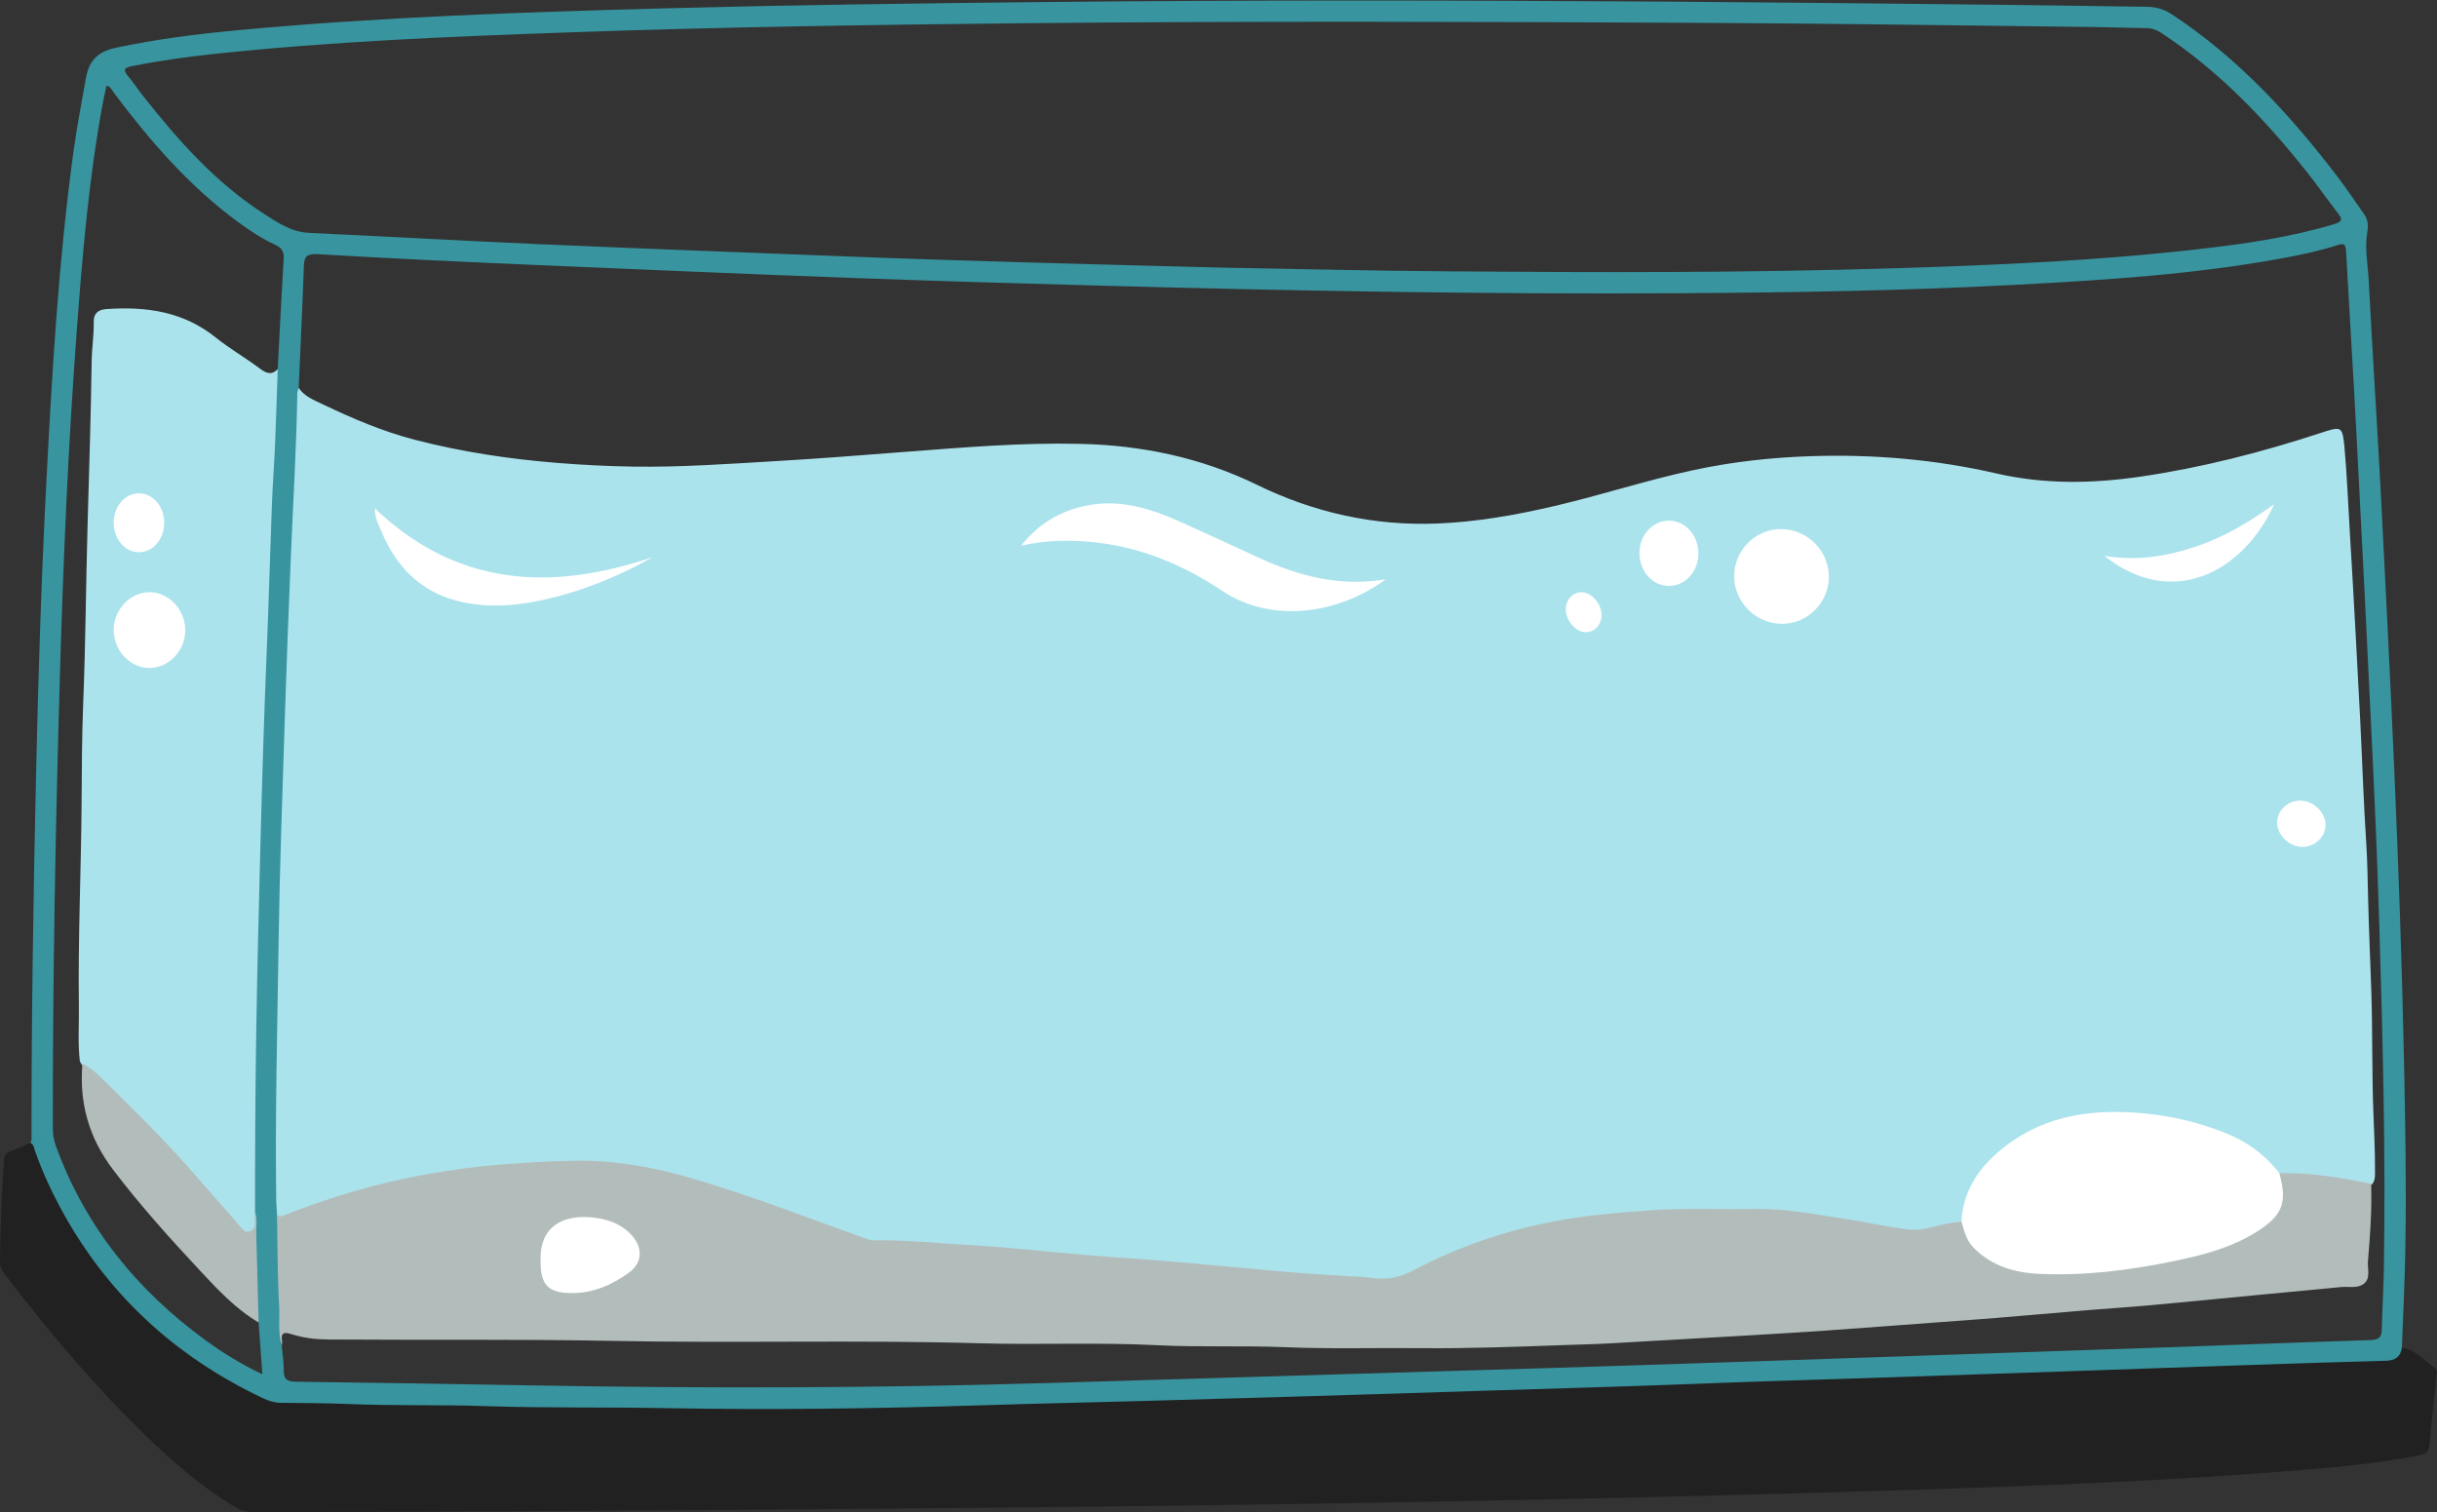
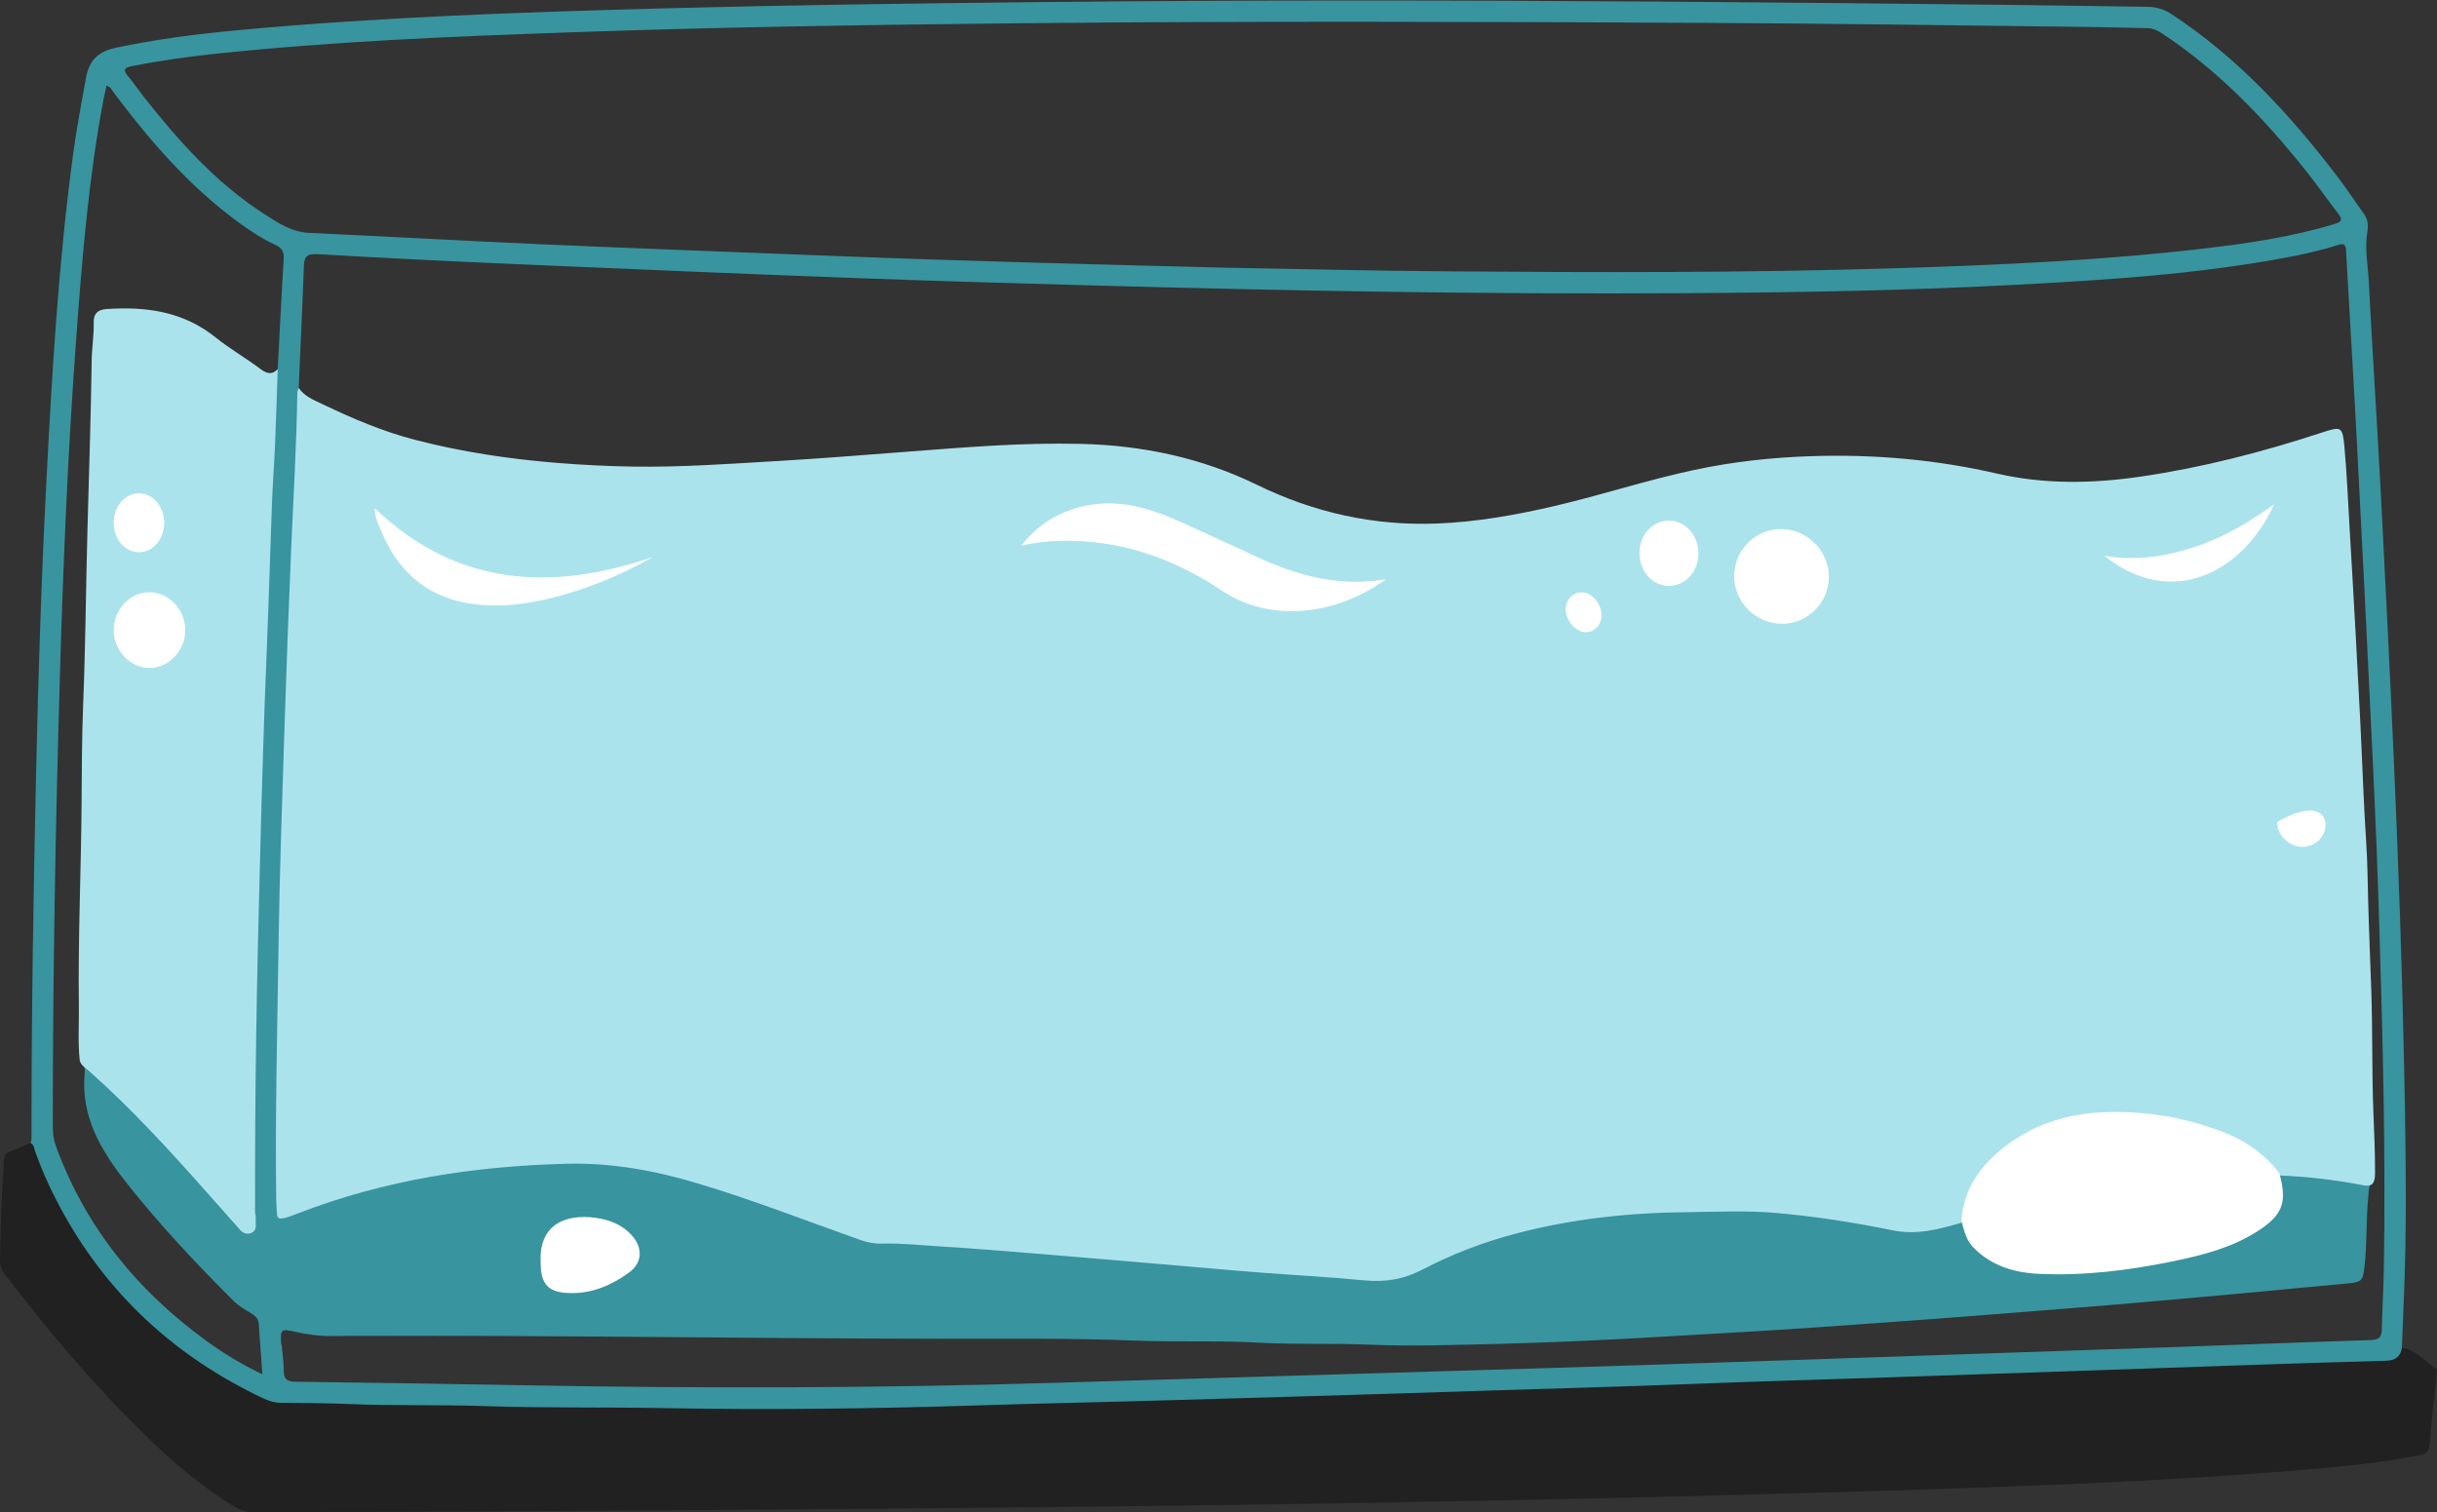
<svg xmlns="http://www.w3.org/2000/svg" height="310.1" preserveAspectRatio="xMidYMid meet" version="1.0" viewBox="0.0 -0.1 499.7 310.1" width="499.7" zoomAndPan="magnify">
  <rect x="0.0" y="-0.1" width="499.7" height="310.1" fill="#333333" stroke="none" />
  <defs>
    <clipPath id="a">
      <path d="M 0 234 L 499.66 234 L 499.66 309.93 L 0 309.93 Z M 0 234" />
    </clipPath>
  </defs>
  <g>
    <g clip-path="url(#a)" id="change1_1">
      <path d="M 492.496 276.242 C 495.449 276.668 497.211 279.051 499.5 280.559 C 499.715 280.699 499.66 281.359 499.617 281.77 C 499.133 286.559 498.562 291.336 498.168 296.133 C 498.051 297.582 497.426 298.012 496.137 298.266 C 486.668 300.141 477.07 300.914 467.477 301.66 C 446.117 303.324 424.715 304.266 403.309 305 C 380.965 305.77 358.613 306.367 336.266 306.902 C 284.805 308.137 233.336 308.793 181.859 309.227 C 138.508 309.59 95.156 309.887 51.805 309.93 C 50.434 309.934 49.305 309.539 48.176 308.867 C 41.281 304.742 35.273 299.516 29.551 293.934 C 19.078 283.727 9.695 272.566 0.828 260.957 C 0.219 260.16 -0.008 259.375 0 258.398 C 0.055 251.566 0.379 244.746 0.797 237.93 C 0.855 236.957 1.082 236.352 2.074 236 C 3.492 235.496 4.844 234.824 6.223 234.223 C 7.613 234.227 7.707 235.426 8.023 236.301 C 11.383 245.512 16.242 253.859 22.441 261.434 C 31.004 271.895 41.461 279.934 53.676 285.711 C 55.199 286.43 56.777 286.773 58.465 286.797 C 70.391 286.98 82.328 287.004 94.242 287.336 C 106.461 287.684 118.684 287.191 130.883 287.73 C 145.258 288.359 159.633 288.094 173.996 287.984 C 181.75 287.926 189.516 287.875 197.266 287.598 C 208.035 287.211 218.805 287.023 229.57 286.73 C 239.91 286.449 250.246 286.152 260.582 285.852 C 269.555 285.59 278.531 285.355 287.496 284.988 C 298.113 284.551 308.742 284.523 319.355 283.844 C 324.082 283.539 328.832 283.562 333.566 283.457 C 340.602 283.301 347.645 283.086 354.672 282.812 C 364.789 282.414 374.918 282.375 385.023 281.68 C 389.461 281.375 393.926 281.426 398.371 281.312 C 404.832 281.145 411.301 280.895 417.754 280.672 C 427.801 280.324 437.855 280.199 447.887 279.527 C 452.258 279.238 456.648 279.266 461.02 279.152 C 467.41 278.988 473.793 278.449 480.191 278.574 C 483.207 278.633 486.199 277.984 489.227 278.117 C 490.738 278.188 491.387 276.832 492.496 276.242" fill="#222121" fill-rule="evenodd" />
    </g>
    <g id="change2_1">
      <path d="M 488.797 260.137 C 488.727 264.234 488.473 268.336 488.383 272.434 C 488.363 274.02 487.824 274.609 486.137 274.664 C 472.473 275.094 458.824 275.637 445.176 276.121 C 416.066 277.129 386.957 278.117 357.863 279.086 C 344.418 279.555 330.984 279.984 317.535 280.398 C 283.68 281.426 249.82 282.414 215.984 283.438 C 180.098 284.52 144.207 284.605 108.336 283.941 C 92.441 283.656 76.547 283.402 60.652 283.203 C 58.945 283.188 58.172 282.758 58.191 280.957 C 58.191 279.25 57.918 277.523 57.777 275.797 C 57.742 275.672 57.652 275.527 57.652 275.402 C 57.469 272.434 57.613 272.293 60.547 272.977 C 63.152 273.566 65.777 273.891 68.457 273.836 C 70.328 273.781 72.195 273.82 74.066 273.82 C 113.461 273.656 152.855 274.34 192.25 274.395 C 205.754 274.414 219.273 274.23 232.777 274.773 C 241.336 275.113 249.895 274.719 258.418 275.203 C 265.824 275.617 273.23 275.277 280.621 275.602 C 289.594 275.977 298.566 275.652 307.539 275.438 C 318.797 275.148 330.066 274.609 341.324 273.945 C 349.629 273.441 357.953 273.012 366.262 272.473 C 375.449 271.879 384.602 271.176 393.773 270.531 C 403.949 269.793 414.125 268.945 424.285 268.156 C 434.746 267.348 445.195 266.395 455.641 265.457 C 464.234 264.668 472.812 263.84 481.406 263.051 C 484.281 262.762 484.48 262.512 484.824 259.707 C 485.398 254.852 485.109 249.941 485.633 245.086 C 485.723 244.223 485.633 243.344 486.207 242.605 C 486.387 237.59 486.047 232.555 486.027 227.539 C 485.992 216.84 485.648 206.145 485.379 195.445 C 485.184 188.055 484.785 180.684 484.555 173.293 C 484.25 164.195 483.801 155.113 483.258 146.016 C 482.793 137.945 482.359 129.852 481.945 121.762 C 481.57 114.461 481.137 107.16 480.633 99.879 C 480.363 96.031 480.527 92.148 479.629 88.266 C 475.043 89.648 470.477 91.086 465.871 92.398 C 455.266 95.402 444.527 97.738 433.543 98.961 C 424.285 99.969 415.258 99.055 406.25 97.039 C 398.195 95.242 390.016 94.484 381.777 94.07 C 364.016 93.191 346.898 96.391 329.977 101.426 C 320.574 104.215 311.008 106.391 301.246 107.449 C 286.305 109.066 271.938 106.891 258.344 100.312 C 248.438 95.512 238.027 92.723 227.008 91.895 C 220.82 91.43 214.652 91.391 208.504 91.66 C 201.133 91.984 193.777 92.453 186.426 93.191 C 179.449 93.875 172.418 94.07 165.426 94.629 C 153.195 95.617 140.953 96.5 128.691 96.191 C 111.484 95.781 94.383 94.215 77.934 88.551 C 72.699 86.754 67.863 84.059 62.758 81.988 C 61.535 81.484 61.281 80.566 61.246 79.438 C 61.605 71.113 62.02 62.785 62.309 54.445 C 62.379 52.41 63.008 51.91 65.113 52.016 C 79.047 52.824 92.98 53.508 106.918 54.102 C 129.535 55.09 152.172 56.043 174.789 56.891 C 190.902 57.48 206.992 57.969 223.105 58.398 C 263.793 59.516 304.48 60.27 345.188 60.016 C 367.918 59.875 390.645 59.496 413.332 58.293 C 431.781 57.32 450.23 56.152 468.441 52.77 C 472.129 52.09 475.777 51.297 479.34 50.145 C 480.562 49.75 480.977 49.965 481.047 51.297 C 481.73 63.863 482.539 76.414 483.188 88.984 C 484.375 111.531 485.508 134.078 486.566 156.625 C 487.105 167.973 487.555 179.336 487.898 190.68 C 488.598 213.82 489.191 236.977 488.797 260.137 Z M 56.949 75.59 C 56.266 76.219 56.805 77.137 56.285 78.035 C 52.996 76.344 50.137 73.953 47.078 71.938 C 44.613 70.32 42.223 68.594 39.742 67.012 C 35.59 64.367 30.949 63.738 26.133 63.918 C 24.137 63.992 21.637 63.109 20.289 64.332 C 19.012 65.5 19.93 68 19.84 69.906 C 19.246 81.16 19.227 92.434 18.902 103.691 C 18.562 115.738 18.383 127.785 18.004 139.832 C 17.789 146.504 18.039 153.191 17.629 159.844 C 17.051 169.031 17.629 178.238 17.18 187.406 C 16.656 197.602 16.961 207.797 16.906 217.992 C 17.34 218.531 17.43 219.18 17.375 219.824 C 16.492 228.727 20.648 235.719 25.863 242.336 C 32.656 250.949 40.172 258.934 47.941 266.684 C 48.984 267.707 50.227 268.406 51.449 269.145 C 52.219 269.613 52.852 270.133 53.031 271.051 C 53.281 274.469 53.531 277.883 53.801 281.676 C 49.523 279.645 45.84 277.363 42.297 274.809 C 28.145 264.523 17.555 251.508 11.496 234.984 C 11.047 233.742 10.832 232.52 10.832 231.188 C 10.812 200.281 11.371 169.355 12.285 138.445 C 12.969 115.02 13.961 91.609 15.703 68.234 C 16.891 52.25 18.219 36.266 21.188 20.48 C 21.387 19.508 21.602 18.535 21.836 17.461 C 22.734 17.676 22.969 18.43 23.363 18.949 C 30.824 28.875 38.898 38.207 49.004 45.562 C 51.34 47.27 53.75 48.852 56.355 50.059 C 57.758 50.688 58.262 51.441 58.172 52.988 C 57.703 60.52 57.344 68.055 56.949 75.59 Z M 27.176 13.43 C 32.676 12.352 38.234 11.562 43.805 10.969 C 67.988 8.395 92.262 7.391 116.555 6.543 C 147.82 5.43 179.09 4.98 210.375 4.656 C 256.477 4.207 302.578 4.352 348.676 4.586 C 374.785 4.711 400.875 5.105 426.98 5.41 C 431.367 5.449 435.754 5.609 440.145 5.664 C 441.273 5.684 442.211 6.023 443.145 6.637 C 454.832 14.312 464.344 24.254 472.977 35.113 C 475.223 37.922 477.254 40.887 479.465 43.727 C 480.453 45.004 480.059 45.418 478.676 45.832 C 469.758 48.527 460.586 49.859 451.363 50.918 C 430.559 53.328 409.664 54.246 388.754 54.895 C 358.332 55.848 327.91 55.773 297.508 55.539 C 281.324 55.434 265.141 55.02 250.398 54.766 C 222.941 54.066 196.926 53.402 170.906 52.375 C 150.934 51.586 130.957 50.848 110.98 49.984 C 95.121 49.281 79.246 48.383 63.387 47.648 C 59.789 47.484 56.969 45.578 54.164 43.766 C 44.289 37.418 36.598 28.766 29.402 19.652 C 28.344 18.305 27.391 16.848 26.277 15.535 C 25.055 14.098 25.645 13.734 27.176 13.43 Z M 492.934 217.363 C 492.52 197.602 491.816 177.844 490.953 158.082 C 490.109 138.77 489.137 119.441 488.133 100.133 C 487.375 85.926 486.441 71.723 485.703 57.5 C 485.523 54.137 484.84 50.777 485.418 47.414 C 485.648 46.012 485.543 44.914 484.734 43.781 C 482.934 41.266 481.246 38.676 479.375 36.23 C 469.648 23.465 458.879 11.758 445.355 2.859 C 443.812 1.836 442.191 1.312 440.305 1.293 C 430.738 1.188 421.191 0.988 411.625 0.898 C 388.469 0.648 365.309 0.395 342.148 0.234 C 299.23 -0.055 256.297 -0.125 213.359 0.324 C 187.539 0.594 161.738 0.934 135.938 1.617 C 106.898 2.41 77.859 3.383 48.93 6.078 C 40.48 6.852 32.066 7.93 23.758 9.691 C 20.199 10.445 18.273 12.207 17.629 15.859 C 16.727 20.965 15.738 26.035 15.039 31.16 C 12 53.488 10.688 75.949 9.52 98.422 C 8.492 118.164 7.863 137.926 7.414 157.703 C 6.855 182.641 6.445 207.598 6.461 232.555 C 6.461 233.133 6.551 233.707 6.227 234.227 C 6.93 234.531 6.965 235.25 7.164 235.828 C 8.566 239.836 10.309 243.703 12.324 247.441 C 21.836 265.152 35.859 278.043 53.965 286.605 C 55.078 287.125 56.195 287.5 57.469 287.52 C 62.145 287.574 66.801 287.574 71.477 287.773 C 80.809 288.168 90.16 287.879 99.492 288.203 C 111.77 288.617 124.07 288.383 136.367 288.617 C 157.926 289.012 179.484 288.727 201.023 288.043 C 212.012 287.684 223.016 287.469 234 287.16 C 243.98 286.891 253.957 286.586 263.938 286.297 C 277.871 285.902 291.789 285.453 305.723 285.004 C 319.227 284.57 332.711 284.211 346.215 283.691 C 359.195 283.168 372.195 282.809 385.195 282.379 C 397.891 281.945 410.602 281.516 423.312 281.082 C 435.793 280.652 448.289 280.203 460.785 279.789 C 470.258 279.465 479.734 279.16 489.211 278.906 C 491.082 278.855 492.215 278.137 492.5 276.246 C 492.754 269.344 493.113 262.457 493.219 255.551 C 493.438 242.82 493.203 230.094 492.934 217.363" fill="#38949f" fill-rule="evenodd" />
    </g>
    <g id="change3_1">
      <path d="M 53.355 75.516 C 50.367 73.277 47.098 71.402 44.191 69.07 C 37.562 63.75 29.93 62.711 21.816 63.27 C 20.027 63.391 19.18 64.215 19.215 65.969 C 19.277 68.633 18.832 71.273 18.797 73.922 C 18.637 85.195 18.266 96.461 17.953 107.73 C 17.617 119.855 17.543 131.992 17.059 144.121 C 16.781 151.008 16.777 157.91 16.727 164.797 C 16.621 178.586 15.988 192.375 16.172 206.164 C 16.223 209.898 15.945 213.637 16.355 217.367 C 16.625 218.359 17.496 218.832 18.184 219.438 C 27.031 227.25 34.941 235.965 42.762 244.773 C 44.906 247.188 47.059 249.602 49.191 252.027 C 49.809 252.727 50.555 253.062 51.5 252.707 C 52.445 252.352 52.488 251.578 52.434 250.758 C 52.383 250.043 52.562 249.32 52.301 248.621 C 52.273 236.473 52.352 224.328 52.531 212.176 C 52.723 199.457 53.039 186.738 53.375 174.023 C 53.73 160.371 54.129 146.727 54.703 133.086 C 55.117 123.176 55.379 113.262 55.754 103.352 C 55.91 99.188 56.227 95.035 56.406 90.871 C 56.621 85.781 56.77 80.684 56.945 75.59 C 55.719 76.855 54.652 76.488 53.355 75.516 Z M 56.793 248.762 C 56.738 247.832 56.656 246.898 56.641 245.969 C 56.395 228.426 56.871 210.887 57.121 193.344 C 57.34 178.113 57.898 162.883 58.383 147.656 C 58.742 136.238 59.188 124.82 59.664 113.406 C 60.121 102.422 60.809 91.449 60.965 80.453 C 60.969 80.117 61.152 79.781 61.254 79.445 C 62.449 81.203 64.328 81.91 66.152 82.781 C 72.258 85.707 78.465 88.355 85.031 90.062 C 94.66 92.566 104.453 94.027 114.363 94.82 C 119.523 95.234 124.695 95.492 129.852 95.57 C 139.617 95.719 149.367 95.012 159.117 94.445 C 168.082 93.926 177.031 93.203 185.98 92.52 C 197.801 91.617 209.613 90.629 221.48 90.906 C 234.145 91.195 246.309 93.727 257.746 99.309 C 269.41 105.004 281.727 107.75 294.684 107.242 C 302.812 106.922 310.82 105.504 318.746 103.652 C 328.34 101.414 337.715 98.324 347.352 96.266 C 355.312 94.562 363.352 93.684 371.504 93.426 C 384.297 93.02 396.926 94.117 409.367 96.977 C 419.211 99.238 429.031 99.07 438.914 97.625 C 451.547 95.781 463.852 92.605 475.965 88.633 C 480.125 87.266 480.32 87.277 480.727 91.629 C 481.25 97.273 481.449 102.949 481.801 108.609 C 482.227 115.562 482.609 122.516 482.996 129.465 C 483.328 135.488 483.648 141.512 483.953 147.535 C 484.383 155.992 484.641 164.461 485.199 172.914 C 485.449 176.711 485.48 180.527 485.578 184.324 C 485.734 190.57 486.016 196.816 486.227 203.059 C 486.504 211.324 486.34 219.586 486.648 227.84 C 486.797 231.789 487 235.73 486.988 239.684 C 486.984 240.68 487.098 241.707 486.492 242.609 C 485.871 243.125 485.148 243.031 484.445 242.895 C 478.898 241.836 473.309 241.152 467.664 240.93 C 467 240.773 466.512 240.348 466.094 239.848 C 462.355 235.359 457.379 232.902 451.934 231.23 C 442.855 228.441 433.641 227.465 424.277 229.516 C 416.461 231.227 410.059 235.184 405.508 241.902 C 404.105 243.973 403.473 246.324 402.902 248.707 C 402.734 249.398 402.699 250.148 402.062 250.641 C 397.504 251.965 392.988 253.164 388.109 252.168 C 380.148 250.543 372.113 249.281 364.016 248.582 C 358.07 248.07 352.086 248.379 346.121 248.434 C 334.227 248.535 322.457 249.77 310.914 252.805 C 304.211 254.566 297.762 257.023 291.629 260.227 C 287.781 262.238 283.934 262.844 279.59 262.41 C 272.883 261.742 266.133 261.402 259.402 260.895 C 251.883 260.332 244.375 259.613 236.863 258.992 C 228.988 258.34 221.121 257.633 213.246 257.004 C 206.52 256.469 199.793 255.879 193.059 255.48 C 188.977 255.238 184.898 254.77 180.797 254.883 C 179.266 254.926 177.82 254.633 176.371 254.121 C 165.324 250.211 154.402 245.945 143.172 242.57 C 134.371 239.922 125.418 238.273 116.211 238.508 C 97.332 238.984 78.863 241.809 61.148 248.672 C 60.211 249.035 59.273 249.414 58.293 249.641 C 57.555 249.812 56.797 249.895 56.793 248.762" fill="#abe3ed" fill-rule="evenodd" />
    </g>
    <g id="change4_1">
-       <path d="M 52.535 252.859 C 52.492 251.445 52.836 250.008 52.301 248.621 C 52.281 249.266 52.211 249.914 52.254 250.555 C 52.316 251.457 52.027 252.102 51.133 252.379 C 50.266 252.652 49.84 252.027 49.363 251.48 C 45.555 247.129 41.77 242.75 37.914 238.438 C 32.707 232.609 27.121 227.145 21.559 221.664 C 20.152 220.277 18.734 218.855 16.902 217.988 C 16.219 226.035 18.223 233.203 23.184 239.727 C 28.711 246.996 34.789 253.758 41.004 260.414 C 44.664 264.344 48.332 268.285 53.027 271.051 C 52.867 264.988 52.723 258.922 52.535 252.859 Z M 486.199 242.605 C 486.371 247.918 485.992 253.207 485.539 258.488 C 485.402 260.07 486.176 262.027 484.641 263.164 C 483.344 264.125 481.57 263.645 480.008 263.793 C 474.168 264.348 468.328 264.902 462.492 265.461 C 455.301 266.148 448.109 266.863 440.914 267.52 C 436.852 267.891 432.773 268.145 428.707 268.48 C 422.289 269.012 415.875 269.586 409.457 270.113 C 405.246 270.457 401.031 270.75 396.816 271.059 C 389.32 271.617 381.824 272.191 374.324 272.719 C 369.391 273.062 364.453 273.355 359.52 273.648 C 349.859 274.215 340.203 274.777 330.543 275.316 C 327.105 275.512 323.66 275.578 320.223 275.703 C 310.605 276.051 300.984 276.41 291.355 276.32 C 282.098 276.23 272.832 276.512 263.59 276.125 C 254.82 275.758 246.051 276.16 237.305 275.715 C 225.16 275.098 213.016 275.672 200.879 275.32 C 175.723 274.598 150.562 275.328 125.414 274.828 C 106.008 274.445 86.605 274.691 67.203 274.543 C 64.668 274.523 62.18 274.215 59.801 273.457 C 58.133 272.926 57.559 273.203 57.848 274.953 C 57.891 275.227 57.809 275.523 57.785 275.809 C 56.926 273.102 57.391 270.293 57.234 267.547 C 56.879 261.297 56.914 255.023 56.789 248.762 C 57.117 249.441 57.543 249.359 58.184 249.105 C 67.73 245.324 77.527 242.414 87.645 240.637 C 92.711 239.746 97.797 239.039 102.934 238.645 C 107.863 238.266 112.797 237.973 117.727 237.887 C 126.234 237.742 134.523 239.293 142.652 241.723 C 154.477 245.254 165.98 249.707 177.582 253.875 C 178.109 254.062 178.688 254.223 179.242 254.211 C 185.773 254.102 192.27 254.816 198.773 255.172 C 206.762 255.613 214.719 256.555 222.691 257.223 C 228.605 257.715 234.531 258.066 240.445 258.57 C 248.133 259.223 255.809 259.996 263.496 260.656 C 267.844 261.027 272.199 261.297 276.555 261.562 C 278.125 261.656 279.684 261.676 281.262 261.914 C 284.223 262.367 287.059 261.828 289.773 260.391 C 300.191 254.875 311.289 251.336 322.922 249.594 C 327.789 248.859 332.715 248.488 337.637 248.102 C 344.969 247.523 352.281 247.91 359.602 247.77 C 365.637 247.648 371.555 248.781 377.488 249.676 C 382.148 250.383 386.758 251.41 391.43 252 C 394.438 252.379 397.316 250.992 400.293 250.617 C 400.926 250.539 401.562 250.438 402.195 250.348 C 403.023 250.312 403.07 250.992 403.168 251.512 C 403.711 254.383 405.688 256.109 407.98 257.547 C 411.035 259.461 414.477 260.41 418.004 260.461 C 431.727 260.672 445.195 259.086 458.125 254.168 C 460.77 253.16 463.137 251.688 465.176 249.715 C 467.246 247.711 468.086 245.34 467.32 242.48 C 467.145 241.812 466.793 241.105 467.375 240.441 C 473.754 240.27 479.984 241.371 486.199 242.605" fill="#b2bdbb" fill-rule="evenodd" />
-     </g>
+       </g>
    <g id="change5_1">
-       <path d="M 33.668 107.047 C 33.684 110.406 31.41 113.098 28.535 113.125 C 25.664 113.152 23.332 110.473 23.312 107.129 C 23.297 103.773 25.574 101.078 28.445 101.051 C 31.316 101.023 33.652 103.703 33.668 107.047 Z M 30.637 136.859 C 26.691 136.855 23.336 133.312 23.316 129.137 C 23.293 124.855 26.711 121.273 30.766 121.328 C 34.695 121.387 38.012 124.984 37.984 129.164 C 37.957 133.355 34.605 136.867 30.637 136.859 Z M 110.852 258.477 C 110.551 251.363 115.516 248.668 122.172 249.602 C 124.969 249.996 127.574 250.977 129.559 253.195 C 131.848 255.758 131.742 258.84 128.941 260.855 C 125.523 263.324 121.727 265 117.395 265.031 C 112.465 265.066 110.797 263.375 110.852 258.477 Z M 476.844 169.164 C 476.773 171.609 474.531 173.621 471.965 173.539 C 469.266 173.449 466.852 171.004 466.922 168.426 C 466.988 165.98 469.234 163.969 471.801 164.055 C 474.496 164.141 476.914 166.594 476.844 169.164 Z M 348.25 113.387 C 348.242 117.133 345.535 120.07 342.129 120.031 C 338.77 119.992 336.129 116.961 336.168 113.195 C 336.211 109.562 338.875 106.664 342.184 106.656 C 345.562 106.648 348.258 109.641 348.25 113.387 Z M 431.492 113.863 C 438.102 114.973 444.105 113.992 449.961 112.07 C 455.855 110.137 461.156 107.012 466.328 103.27 C 459.828 117.48 445.227 124.828 431.492 113.863 Z M 133.852 114.129 C 126.543 118.246 118.887 121.324 110.719 123.039 C 105.484 124.137 100.18 124.488 94.926 123.379 C 86.762 121.656 81.402 116.512 78.25 108.945 C 77.66 107.523 76.852 106.121 76.844 104.109 C 93.75 120.254 113.109 121.145 133.852 114.129 Z M 365.406 127.801 C 359.996 127.789 355.539 123.312 355.586 117.949 C 355.637 112.68 359.961 108.371 365.188 108.383 C 370.594 108.395 375.051 112.867 375.004 118.234 C 374.957 123.504 370.633 127.812 365.406 127.801 Z M 284.148 118.676 C 274.746 125.613 261.016 127.992 250.562 121.012 C 242.734 115.789 234.121 112.152 224.695 111.117 C 219.734 110.574 214.68 110.582 209.383 111.777 C 212.895 107.34 217.215 104.797 222.363 103.652 C 229.539 102.055 236.113 104.219 242.531 107.113 C 247.762 109.473 252.961 111.898 258.176 114.285 C 266.25 117.98 274.582 120.258 284.148 118.676 Z M 456.125 232.125 C 450.965 230.105 445.672 228.789 440.145 228.234 C 429.793 227.195 419.945 228.281 411.371 234.781 C 406.23 238.68 402.551 243.566 402.195 250.348 C 402.762 252.234 403.137 254.145 404.637 255.684 C 408.348 259.48 413.074 260.848 418.062 261.082 C 427.32 261.516 436.492 260.375 445.559 258.512 C 451.523 257.285 457.438 255.789 462.676 252.492 C 468.074 249.09 469.039 246.496 467.375 240.441 C 464.398 236.625 460.648 233.898 456.125 232.125 Z M 328.398 126.109 C 328.355 128.086 326.84 129.617 325.016 129.516 C 322.941 129.402 320.961 126.953 321.066 124.637 C 321.156 122.758 322.598 121.301 324.34 121.336 C 326.406 121.375 328.441 123.773 328.398 126.109" fill="#fff" fill-rule="evenodd" />
+       <path d="M 33.668 107.047 C 33.684 110.406 31.41 113.098 28.535 113.125 C 25.664 113.152 23.332 110.473 23.312 107.129 C 23.297 103.773 25.574 101.078 28.445 101.051 C 31.316 101.023 33.652 103.703 33.668 107.047 Z M 30.637 136.859 C 26.691 136.855 23.336 133.312 23.316 129.137 C 23.293 124.855 26.711 121.273 30.766 121.328 C 34.695 121.387 38.012 124.984 37.984 129.164 C 37.957 133.355 34.605 136.867 30.637 136.859 Z M 110.852 258.477 C 110.551 251.363 115.516 248.668 122.172 249.602 C 124.969 249.996 127.574 250.977 129.559 253.195 C 131.848 255.758 131.742 258.84 128.941 260.855 C 125.523 263.324 121.727 265 117.395 265.031 C 112.465 265.066 110.797 263.375 110.852 258.477 Z M 476.844 169.164 C 476.773 171.609 474.531 173.621 471.965 173.539 C 469.266 173.449 466.852 171.004 466.922 168.426 C 474.496 164.141 476.914 166.594 476.844 169.164 Z M 348.25 113.387 C 348.242 117.133 345.535 120.07 342.129 120.031 C 338.77 119.992 336.129 116.961 336.168 113.195 C 336.211 109.562 338.875 106.664 342.184 106.656 C 345.562 106.648 348.258 109.641 348.25 113.387 Z M 431.492 113.863 C 438.102 114.973 444.105 113.992 449.961 112.07 C 455.855 110.137 461.156 107.012 466.328 103.27 C 459.828 117.48 445.227 124.828 431.492 113.863 Z M 133.852 114.129 C 126.543 118.246 118.887 121.324 110.719 123.039 C 105.484 124.137 100.18 124.488 94.926 123.379 C 86.762 121.656 81.402 116.512 78.25 108.945 C 77.66 107.523 76.852 106.121 76.844 104.109 C 93.75 120.254 113.109 121.145 133.852 114.129 Z M 365.406 127.801 C 359.996 127.789 355.539 123.312 355.586 117.949 C 355.637 112.68 359.961 108.371 365.188 108.383 C 370.594 108.395 375.051 112.867 375.004 118.234 C 374.957 123.504 370.633 127.812 365.406 127.801 Z M 284.148 118.676 C 274.746 125.613 261.016 127.992 250.562 121.012 C 242.734 115.789 234.121 112.152 224.695 111.117 C 219.734 110.574 214.68 110.582 209.383 111.777 C 212.895 107.34 217.215 104.797 222.363 103.652 C 229.539 102.055 236.113 104.219 242.531 107.113 C 247.762 109.473 252.961 111.898 258.176 114.285 C 266.25 117.98 274.582 120.258 284.148 118.676 Z M 456.125 232.125 C 450.965 230.105 445.672 228.789 440.145 228.234 C 429.793 227.195 419.945 228.281 411.371 234.781 C 406.23 238.68 402.551 243.566 402.195 250.348 C 402.762 252.234 403.137 254.145 404.637 255.684 C 408.348 259.48 413.074 260.848 418.062 261.082 C 427.32 261.516 436.492 260.375 445.559 258.512 C 451.523 257.285 457.438 255.789 462.676 252.492 C 468.074 249.09 469.039 246.496 467.375 240.441 C 464.398 236.625 460.648 233.898 456.125 232.125 Z M 328.398 126.109 C 328.355 128.086 326.84 129.617 325.016 129.516 C 322.941 129.402 320.961 126.953 321.066 124.637 C 321.156 122.758 322.598 121.301 324.34 121.336 C 326.406 121.375 328.441 123.773 328.398 126.109" fill="#fff" fill-rule="evenodd" />
    </g>
  </g>
</svg>